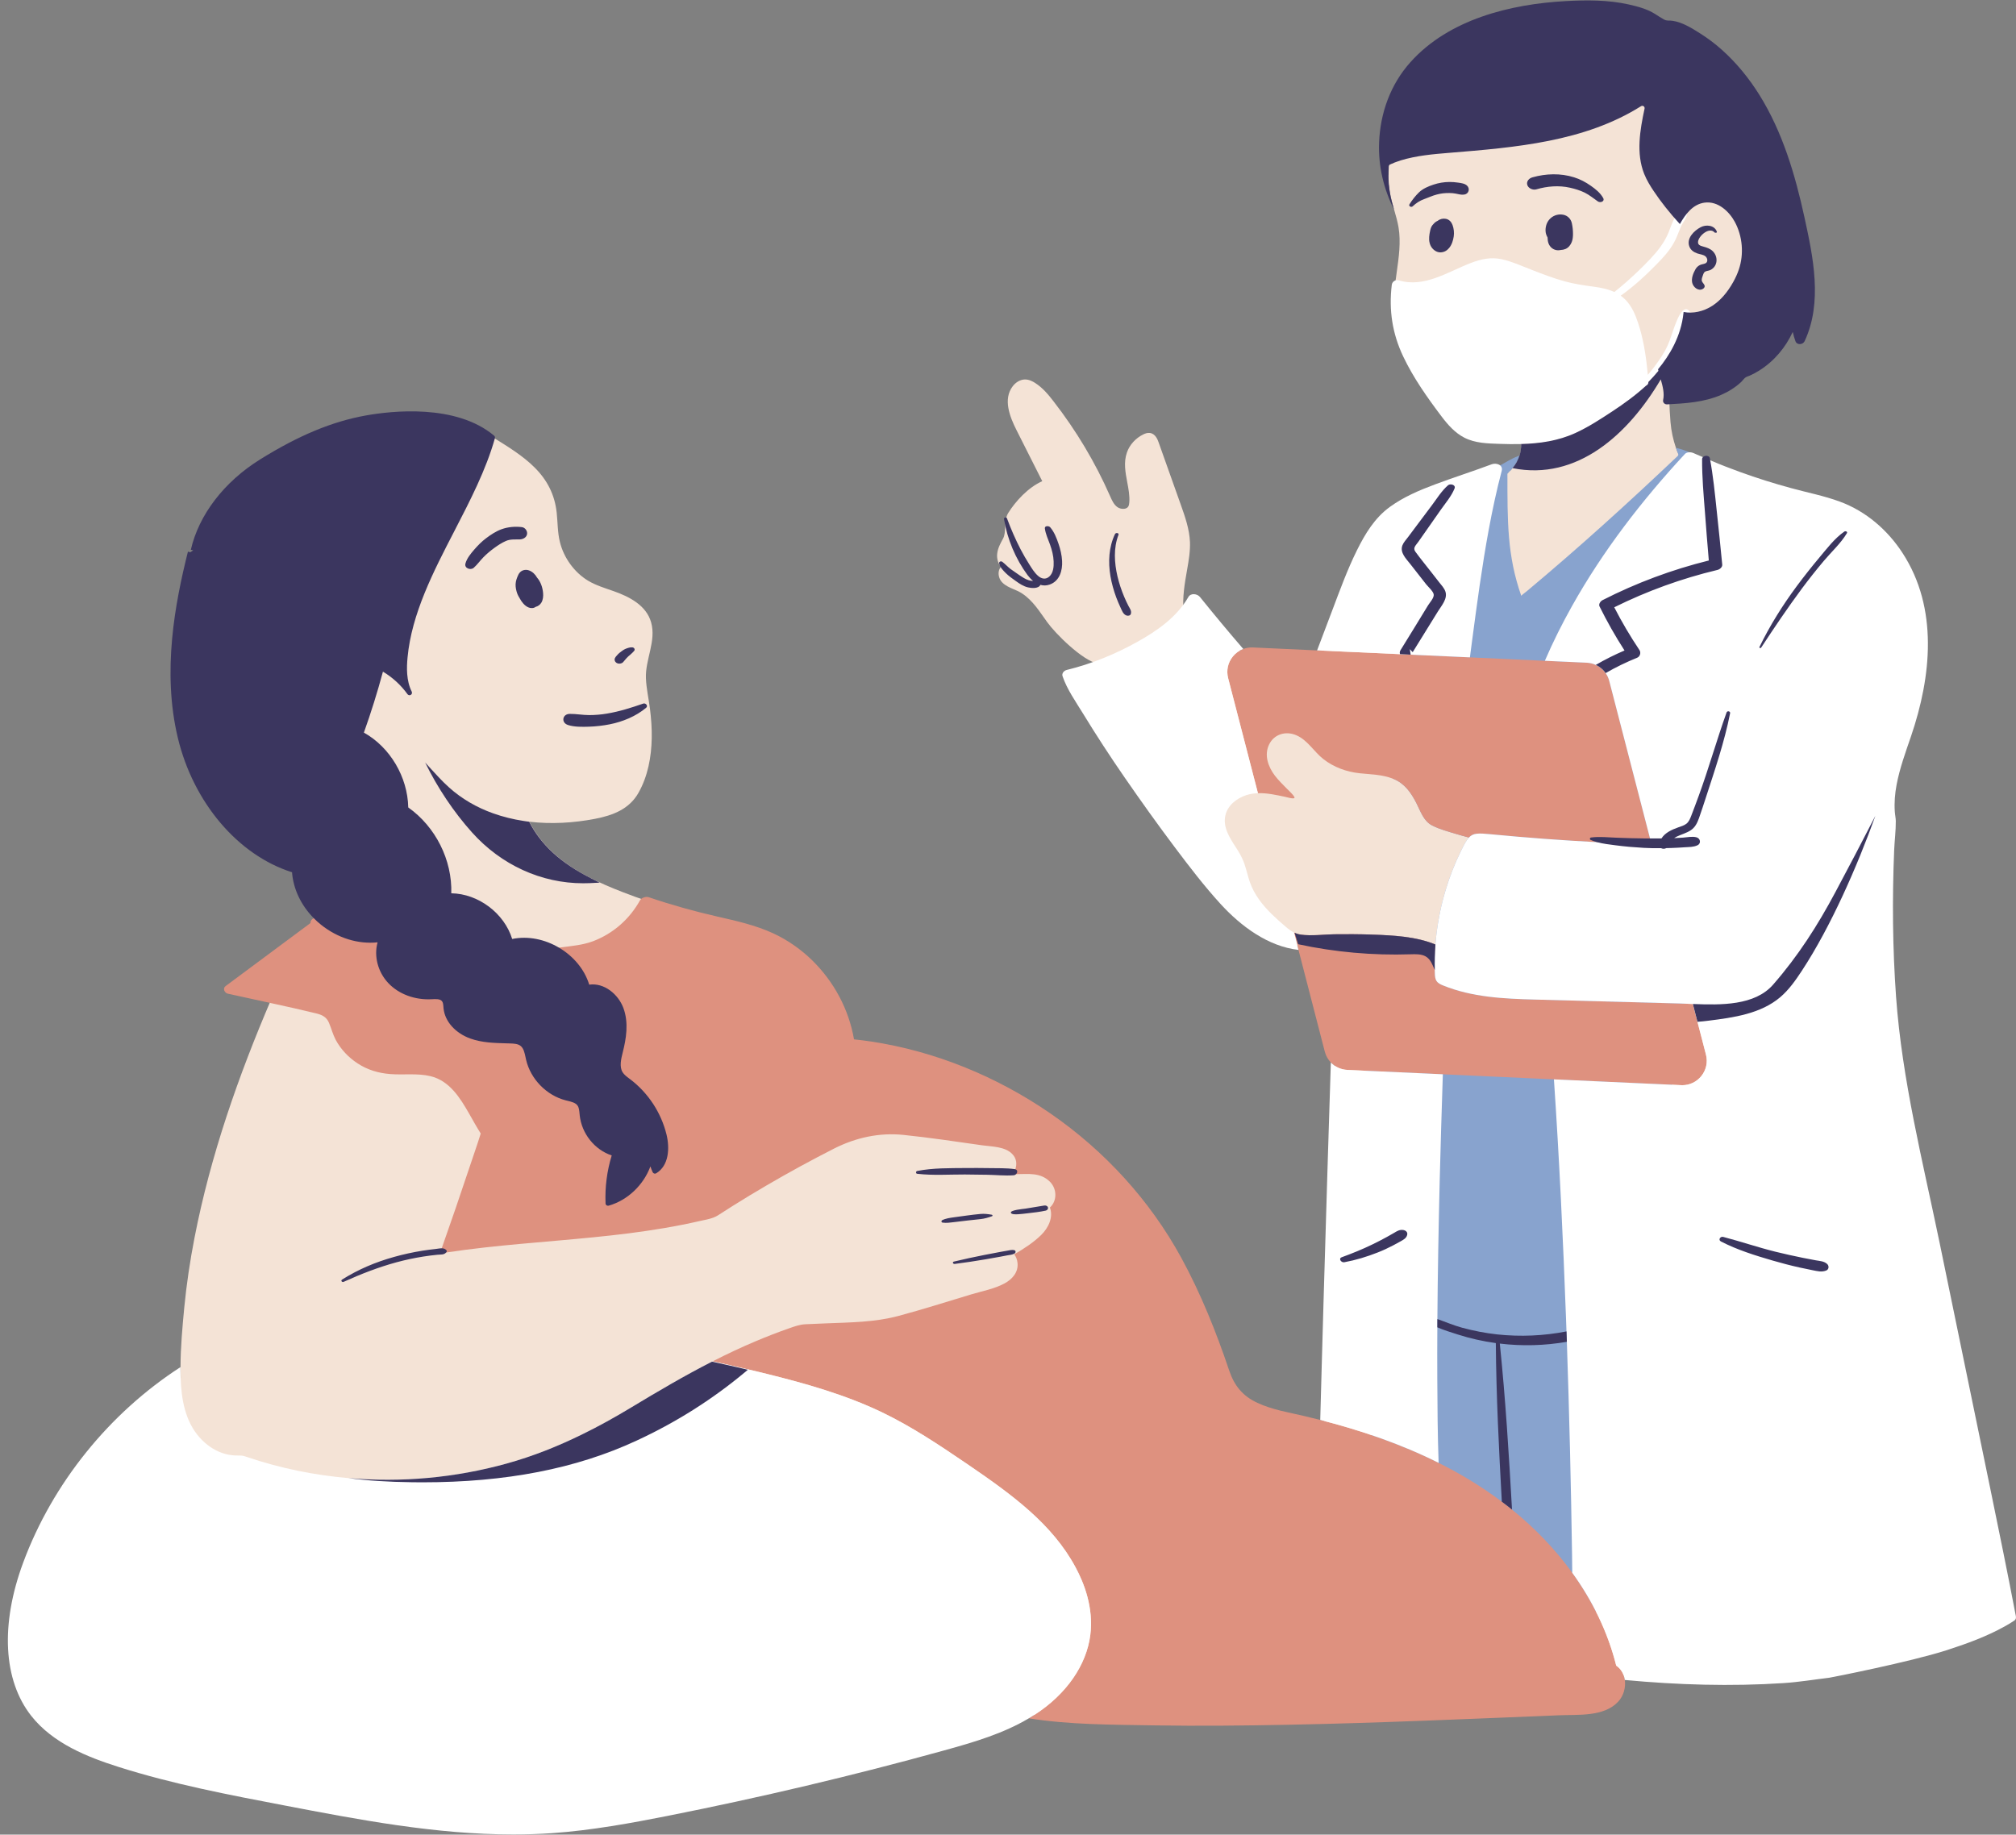
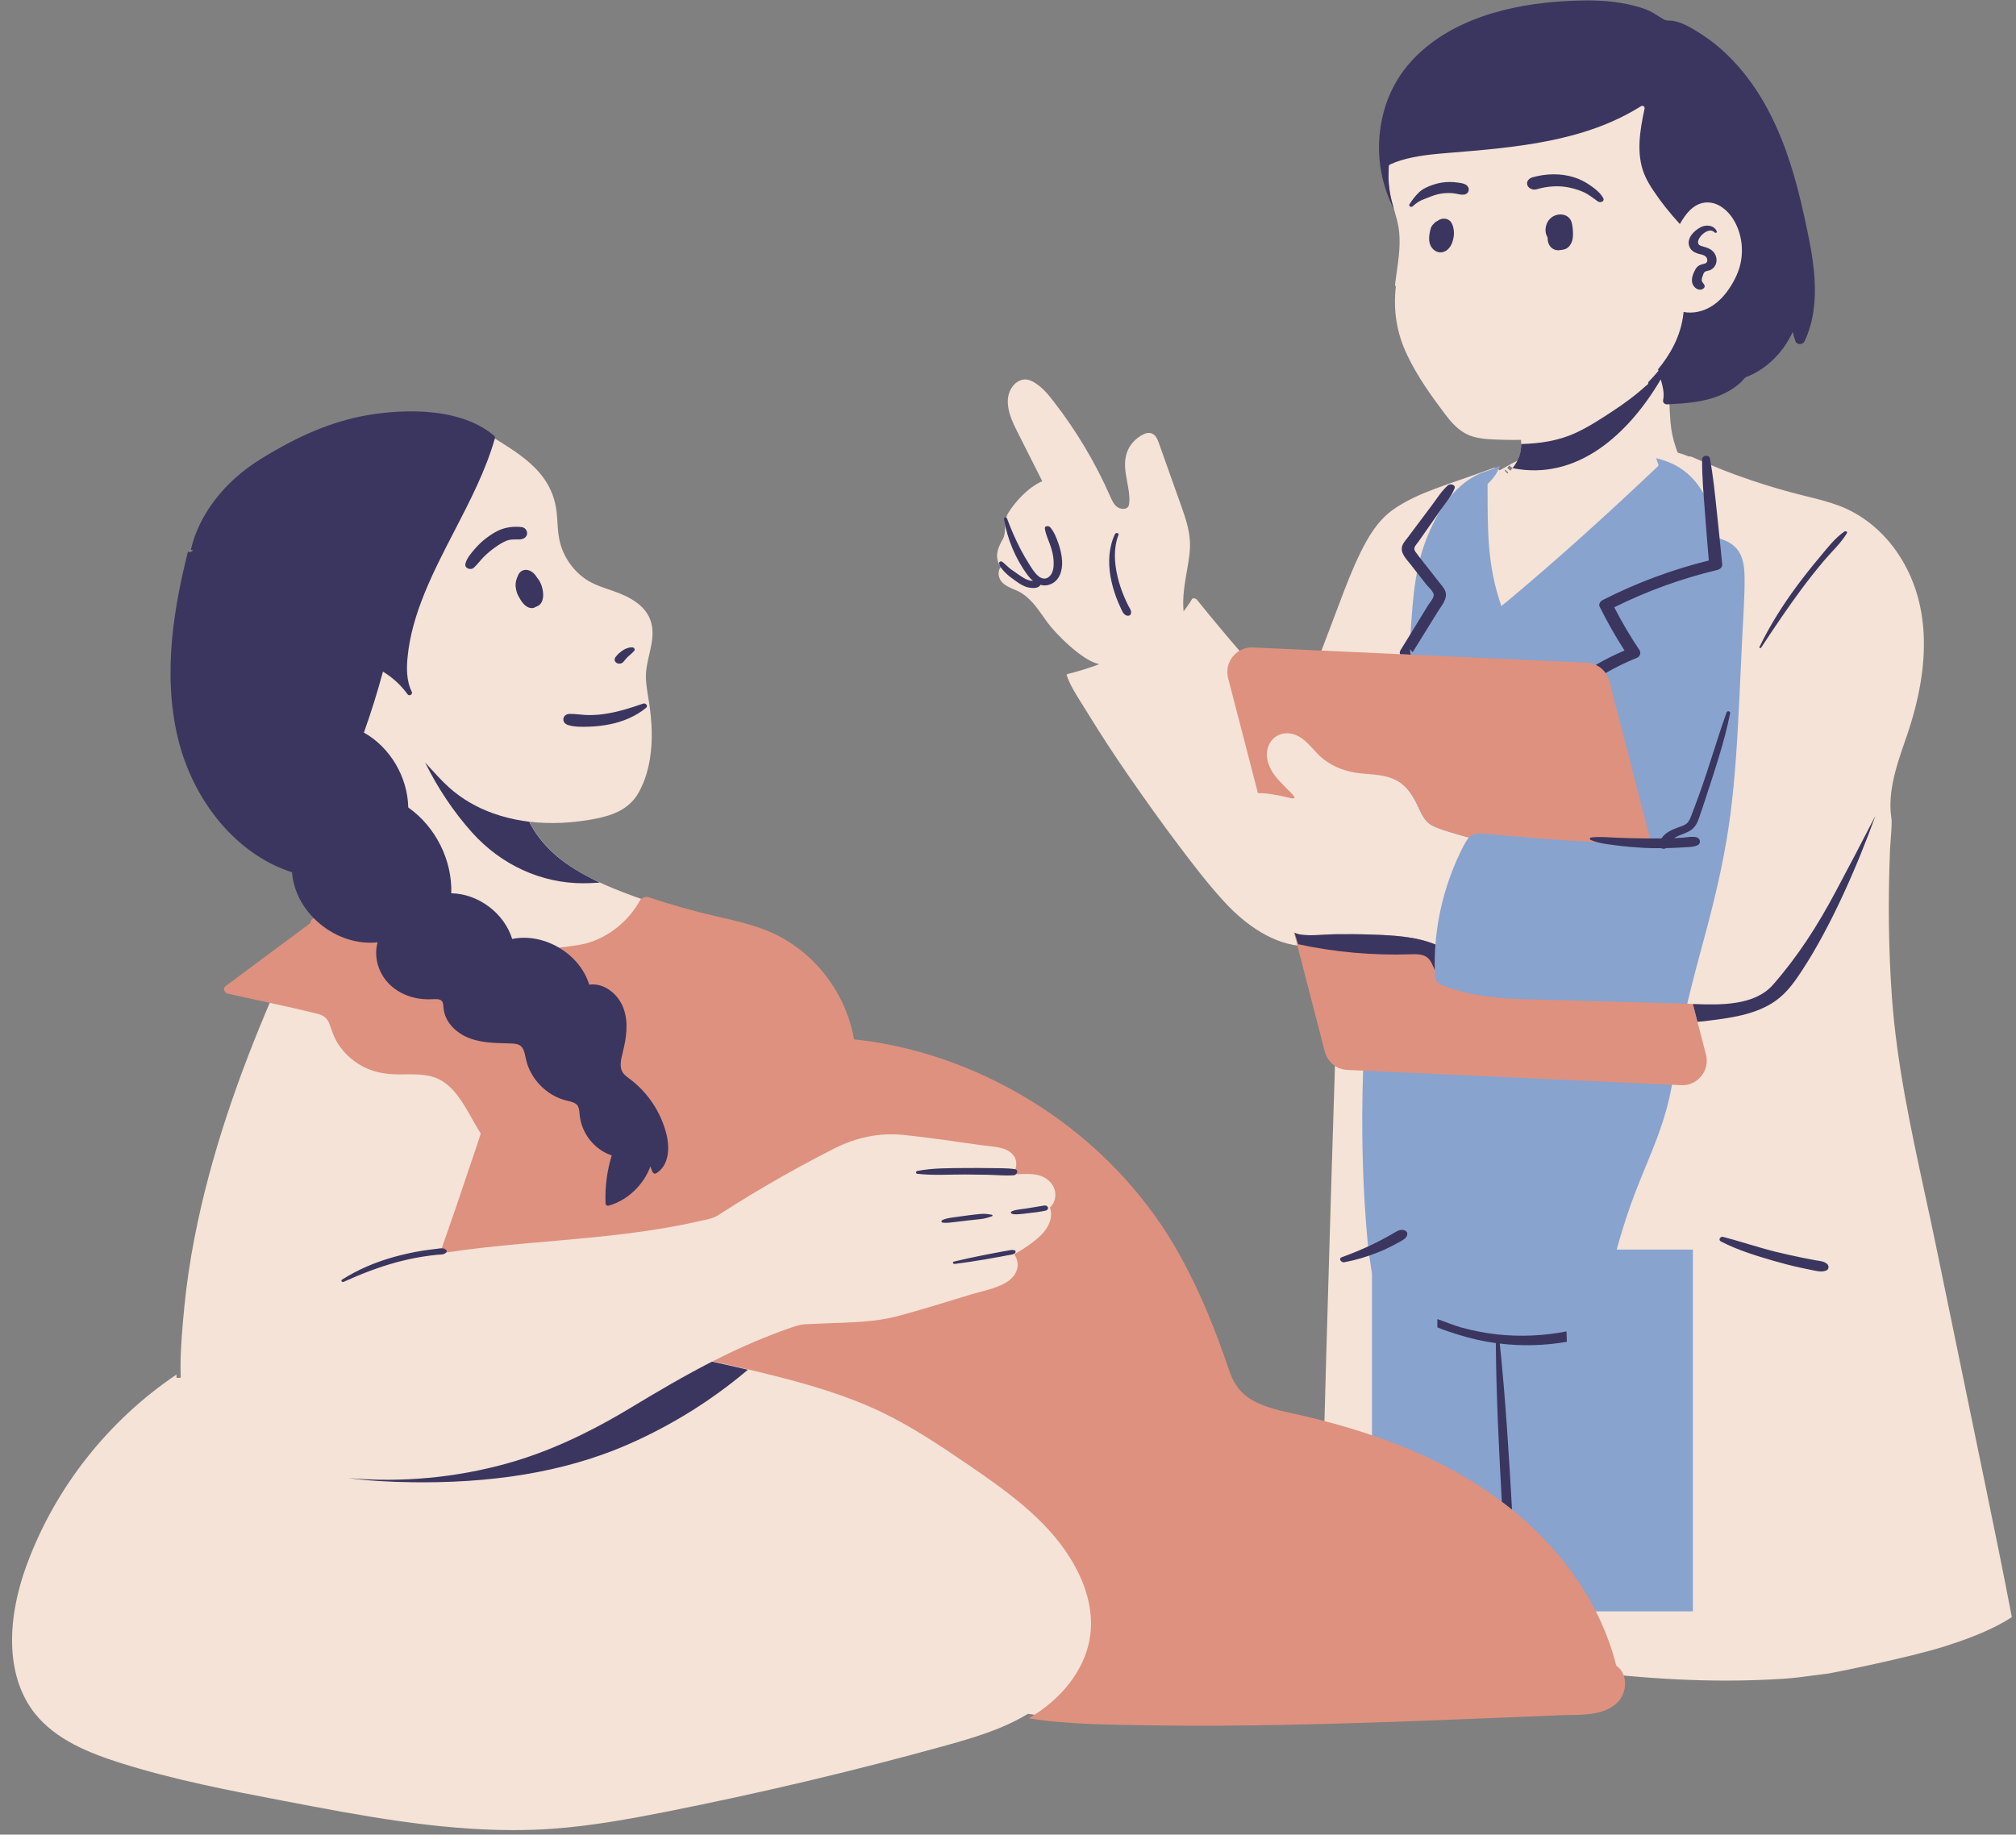
<svg xmlns="http://www.w3.org/2000/svg" height="443.0" preserveAspectRatio="xMidYMid meet" version="1.0" viewBox="-1.9 -0.1 486.7 443.0" width="486.7" zoomAndPan="magnify">
  <rect x="-1.9" y="-0.1" width="486.7" height="443.0" fill="#808080" stroke="none" />
  <g id="change1_1">
    <path d="M483.78,390.3c-1.97-10.35-4.19-21.14-6.15-30.66c-4.08-19.88-8.18-39.76-12.29-59.63 c-0.81-3.91-1.66-7.82-2.51-11.74c-3.35-15.48-6.82-31.48-7.98-47.54c-0.82-11.34-0.97-23.34-0.46-35.65 c0.04-0.9,0.11-1.81,0.18-2.72c0.11-1.39,0.22-2.82,0.21-4.18c0-0.37-0.06-0.75-0.12-1.16c-0.05-0.35-0.1-0.71-0.12-1.06 c-0.15-2.11,0-4.38,0.45-6.74c0.69-3.66,1.91-7.2,3.1-10.62l0.43-1.25c5.99-17.61,5.33-32.21-1.96-43.41 c-3.64-5.59-8.83-9.85-14.61-11.98c-2.54-0.94-5.23-1.61-7.84-2.25c-1.29-0.32-2.58-0.64-3.86-0.99c-4.16-1.13-8.31-2.44-12.34-3.89 c-2.46-0.88-4.92-1.85-7.24-2.84l-0.08-0.03l-0.5-0.26l-0.13-0.72l-0.42,0.45l-0.66-0.2l-0.05-0.02c-0.63-0.27-1.25-0.54-1.87-0.81 l-0.41-0.18c-0.1-0.05-0.3-0.1-0.54-0.1l-0.21,0l-0.19-0.08c-0.8-0.34-1.64-0.62-2.49-0.85c-0.15-0.39-0.29-0.78-0.42-1.16 c-0.69-2.05-1.12-3.97-1.31-6.22c-0.15-1.76-0.24-3.53-0.29-5.3c4.42-0.24,8.39-0.56,12.1-2.17c1.77-0.76,3.37-1.79,4.61-2.97 c0.1-0.1,0.2-0.22,0.3-0.34c0.23-0.27,0.49-0.58,0.82-0.81c0.29-0.2,0.59-0.31,0.85-0.41c0.1-0.04,0.21-0.07,0.33-0.13 c0.72-0.31,1.44-0.69,2.19-1.17c3.31-2.08,5.97-5.15,7.69-8.88l1.23-2.67l0.65,2.87c0.17,0.75,0.37,1.44,0.61,2.11 c0.01,0.03,0.02,0.05,0.11,0.05c0.11,0,0.23-0.06,0.27-0.13c4.28-9.18,1.95-19.85-0.11-29.26c-1.88-8.61-4.79-19.71-10.77-29.28 c-2.56-4.09-5.53-7.67-8.83-10.62c-1.59-1.43-3.35-2.75-5.22-3.93c-1.79-1.14-4.03-2.55-6.22-2.86c-0.25-0.04-0.45-0.04-0.65-0.04 c-0.46,0-1.03-0.01-1.72-0.38c-0.58-0.31-1.13-0.67-1.66-1.01l-0.6-0.38c-1.8-1.13-4.06-1.7-6.04-2.15C388.21,1.31,385.01,1,381.3,1 c-1.53,0-3.19,0.05-5.1,0.16c-11.48,0.62-27.2,3.62-36.86,14.43c-4.5,5.02-7.03,11.52-7.3,18.79c-0.07,1.94,0.03,3.86,0.32,5.77 c0-0.02,0-0.05,0-0.07c0-0.6,0.36-1.15,0.93-1.41c0.27-0.12,0.55-0.24,0.85-0.35l0.37,0.93c-0.28,0.11-0.55,0.22-0.81,0.33 c-0.2,0.09-0.33,0.28-0.33,0.49c-0.03,0.61-0.04,1.31-0.04,2.04l-0.6,0c0.19,0.89,0.44,1.78,0.71,2.67 c0.06,0.62,0.14,1.25,0.26,1.88c0.23,1.3,0.59,2.58,0.95,3.82c0.02,0.08,0.05,0.15,0.07,0.23c0.38,1.33,0.78,2.71,1.01,4.08 c0.59,3.57,0.07,7.27-0.44,10.86c-0.14,0.98-0.28,1.97-0.4,2.96c-0.02,0.18,0.06,0.36,0.19,0.48c-0.66,5.87,0.23,11.26,2.7,16.47 c2.47,5.2,5.86,9.94,9.14,14.29c1.34,1.78,3.01,3.74,5.18,4.84c2.31,1.18,5.07,1.28,7.73,1.37l0.35,0.01 c1.11,0.04,2.23,0.06,3.34,0.06c0.59,0,1.19-0.01,1.78-0.02c0.13,1.27,0.06,2.54-0.34,3.8c-0.14,0.42-0.32,0.85-0.53,1.27 c-0.93,0.39-1.81,0.9-2.74,1.43c-0.31,0.18-0.63,0.36-0.94,0.53l-0.59,0.33l-0.53-0.43c-0.14-0.11-0.39-0.18-0.64-0.18 c-0.15,0-0.29,0.02-0.41,0.07c-2.28,0.85-4.61,1.66-6.87,2.44c-2.24,0.77-4.56,1.58-6.82,2.42c-3.58,1.34-7.35,2.91-10.65,5.3 c-3.63,2.64-5.9,6.59-7.64,10.12c-2.03,4.09-3.68,8.46-5.27,12.69l-4.57,12.07l-16.21-0.74c-0.08,0-0.16-0.01-0.24-0.01 c-0.58,0-1.15,0.1-1.7,0.31l-0.65,0.24l-0.45-0.52c-3.41-3.95-6.84-8.06-10.48-12.57c-0.14-0.17-0.46-0.31-0.74-0.31 c-0.2,0-0.34,0.06-0.41,0.18c-0.37,0.65-0.81,1.3-1.32,2l-0.72,0.97c-0.32-3.38,0.27-6.78,0.86-10.12c0.19-1.1,0.39-2.22,0.52-3.35 c0.14-1.2,0.19-2.26,0.16-3.24c-0.13-3.17-1.2-6.17-2.23-9.08l-5.35-15.04c-0.2-0.56-0.73-2.06-2.08-2.24 c-0.62-0.09-1.18,0.14-1.6,0.34c-1.86,0.91-3.31,2.5-3.96,4.37c-0.83,2.36-0.37,4.8,0.07,7.16c0.31,1.62,0.63,3.31,0.5,4.91 c-0.02,0.36-0.08,0.72-0.26,1c-0.21,0.33-0.58,0.46-0.84,0.51c-0.59,0.11-1.27-0.04-1.76-0.38c-0.88-0.62-1.35-1.69-1.81-2.74 c-3.55-8.07-8.13-15.74-13.61-22.8c-1.25-1.62-2.62-3.29-4.47-4.46c-0.57-0.37-1.46-0.84-2.44-0.83c-1.08,0.01-2.19,0.63-2.97,1.66 c-2.34,3.1-0.73,7.29,0.95,10.6l6.2,12.3c-3.45,1.53-6.48,4.9-8.2,7.65c-0.64,1.03-0.7,2.26-0.76,3.44 c-0.05,1.05-0.09,2.03-0.52,2.8c-0.57,1.05-1.23,2.23-1.39,3.54c-0.16,1.25,0.19,2.43,0.93,3.23c-0.28,0.3-0.48,0.68-0.56,1.13 c-0.17,0.94,0.17,2,0.88,2.7c0.76,0.76,1.75,1.19,2.71,1.6c0.37,0.15,0.74,0.31,1.09,0.48c2.74,1.37,4.55,3.96,6.3,6.46 c0.24,0.34,0.48,0.68,0.72,1.02c1.87,2.62,8.41,9.26,12.36,10.07l0.08,0.12l-1.06,0.38c-2.14,0.76-4.3,1.41-6.42,1.93 c-0.16,0.04-0.29,0.17-0.3,0.22c0.82,2.42,2.31,4.78,3.75,7.06c0.37,0.59,0.74,1.17,1.09,1.74c3.13,5.12,6.49,10.28,9.99,15.35 c4.35,6.29,8.33,11.84,12.18,16.95c3.55,4.71,7.06,9.3,10.93,13.54c4.05,4.43,10.49,9.9,18.2,10.78l0.68,0.08l6.52,25.23 c0.21,0.81,0.63,1.56,1.21,2.18l0.29,0.3l-0.31,9.96c-0.35,10.8-0.67,21.59-0.99,32.39l-0.01,0.29c-0.3,9.86-0.59,19.72-0.86,29.58 l-0.43,15.77l-1.21-0.31c-1.29-0.33-2.6-0.65-3.9-0.96c-0.75-0.17-1.5-0.34-2.26-0.5c-3.07-0.67-6.25-1.37-9.18-2.73 c-3.68-1.71-5.94-4.29-7.33-8.37c-3.55-10.55-7.32-19.42-11.52-27.12c-7.41-13.56-18.22-25.48-31.27-34.48 c-13.03-8.98-27.84-14.92-42.83-17.19c-1.24-0.19-2.58-0.36-4.12-0.52l-0.75-0.08l-0.13-0.74c-1.23-7.04-4.62-13.45-9.81-18.53 c-2.65-2.6-5.8-4.79-9.11-6.33c-4.08-1.88-8.59-2.91-12.94-3.91l-0.43-0.1c-5.76-1.32-11.31-2.89-16.5-4.66 c-2.01-0.69-4.02-1.4-5.99-2.17c-5.56-2.15-11.91-4.97-16.9-9.55c-2.46-2.26-4.39-4.81-5.73-7.49c5.26,0.62,10.66,0.3,15.84-0.7 c4.26-0.82,8.25-2.31,10.49-6.28c2.26-3.98,3.12-8.67,3.2-13.2c0.05-2.36-0.13-4.71-0.42-7.05c-0.31-2.46-0.88-4.91-0.98-7.4 c-0.19-4.54,2.54-8.99,1.25-13.52c-1.17-4.12-5.27-6.19-9-7.51c-2.11-0.75-4.28-1.38-6.22-2.54c-1.68-1.02-3.15-2.41-4.3-4 c-1.17-1.61-2.02-3.41-2.5-5.34c-0.58-2.33-0.52-4.76-0.78-7.13c-0.47-4.3-2.27-7.82-5.32-10.86c-2.91-2.91-6.49-5.05-9.95-7.22 c-1-0.64-2-1.27-3.01-1.9c-1.06-0.67-2.22-1.68-3.4-2.09c-0.62-0.22-1.28-0.06-1.9,0.18c-3.32-1.01-7.15-1.54-11.5-1.54 c-4.37,0-8.26,0.53-10.76,0.98c-8,1.43-16.01,4.76-25.2,10.48c-8.13,5.06-13.92,12.38-16.03,20.21l1.85,0.42l-3,2.01l-0.04-0.01 c-3.03,12.28-5.87,28.11-2.21,43.46c3.65,15.3,14.21,27.78,26.91,31.79l0.64,0.2l0.05,0.67c0.29,3.8,2.05,7.51,4.95,10.45l0.87,0.88 l-1.05,0.66c-0.09,0.06-0.17,0.12-0.27,0.18c-0.02,0.01-0.07,0.05-0.07,0.17v0.5l-20.83,15.47c0.03,0.04,0.09,0.09,0.14,0.1 c2.38,0.53,4.77,1.05,7.15,1.56l3.12,0.68c-7.97,18.57-14.72,37.85-18.57,57.68c-1.09,5.59-1.93,11.23-2.48,16.9 c-0.45,4.76-0.89,9.54-0.9,14.31c0,0.87,0.01,1.74,0.04,2.61l-1,0.03c-0.01-0.26-0.02-0.53-0.02-0.8 c-16.44,11.08-29.2,27.24-36.04,45.67c-5.44,14.62-4.77,27.79,1.82,36.12c5.06,6.39,13.2,9.62,20.49,11.93 c12.97,4.13,26.57,6.73,39.71,9.24l0.22,0.04c17.94,3.44,36.5,7,55.09,7c3.13,0,6.25-0.1,9.29-0.31c9.63-0.67,19.34-2.48,27.69-4.13 c22.46-4.45,44.91-9.76,66.73-15.79c7.53-2.08,14.25-4.08,20.27-7.67l0.31-0.18l0.36,0.06c8.72,1.38,17.81,1.51,26.59,1.63 l3.53,0.05c3.56,0.06,7.18,0.09,11.08,0.09c6.24,0,13.04-0.08,21.41-0.24c18.43-0.36,37.17-1.13,55.28-1.88l10.02-0.41 c0.72-0.03,1.49-0.04,2.28-0.05c4.04-0.06,8.62-0.12,11.21-2.91c1.06-1.14,1.58-2.83,1.34-4.41l-0.19-1.26l1.27,0.12 c8.59,0.8,16.56,1.19,24.34,1.19c4.71,0,9.37-0.15,13.85-0.44c2.49-0.16,5-0.5,7.44-0.83c1.17-0.16,2.34-0.32,3.5-0.45 c0.71-0.11,19.4-3.79,28.19-6.61c4.33-1.39,9.36-3.16,13.93-5.73c0.69-0.39,1.41-0.81,2.09-1.27 C483.79,390.39,483.79,390.35,483.78,390.3z M362.49,112.31l0.77,0.63c-0.17,0.21-0.35,0.42-0.55,0.62l-0.73-0.69 C362.16,112.69,362.33,112.5,362.49,112.31z M361.54,113.33l0.69,0.72c-0.07,0.07-0.14,0.13-0.21,0.2c0,0,0,0,0,0l-0.68-0.74 L361.54,113.33z" fill="#F4E3D6" />
  </g>
  <g id="change2_1">
-     <path d="M419.27,139.28c0.05,4.7-0.32,9.41-0.54,14.11c-0.23,4.8-0.45,9.61-0.68,14.42 c-0.46,9.52-0.96,19.05-2.17,28.51c-1.19,9.3-3.24,18.39-5.64,27.44c-1.4,5.26-2.86,10.52-4.16,15.81 c-0.95,3.86-1.82,7.75-2.53,11.67c-0.64,3.53-1.13,7.07-1.79,10.59c-0.19,1-0.39,2-0.61,2.99c-1.01,4.52-2.56,8.86-4.28,13.15 c-1.72,4.27-3.55,8.49-5.09,12.84c-1.26,3.56-2.37,7.18-3.39,10.82h18.4v87.36h-77.47v-81.53c-0.06-0.33-0.1-0.66-0.15-0.98 c-0.34-2.27-0.7-4.55-0.91-6.83c-1.27-13.71-1.54-27.48-1.08-41.23c0.16-5.44,0.45-10.88,0.83-16.31 c0.39-5.52,0.87-11.03,1.44-16.53c5.01,0.18,10.5,0.45,15.19,2.39c0.34-4.41,1.16-8.79,2.43-13.03c0.99-3.33,2.26-6.58,3.8-9.69 c0.74-1.5,1.27-2.49,1.86-3.11c-0.96-0.24-1.92-0.52-2.86-0.8c-2.04-0.62-4.15-1.15-6.05-2.13c-2.05-1.05-2.8-3.47-3.79-5.41 c-1.27-2.49-2.83-4.72-5.5-5.81c-0.07-0.03-0.14-0.06-0.21-0.08c0.14-0.97,0.28-1.94,0.43-2.91c1.35-8.98,2.69-17.99,3.48-27.04 c0.06-0.51,0.1-1.02,0.14-1.53c0.71-8.85,0.77-17.9,4.05-26.29c2.43-6.22,6.41-12.92,12.74-15.79c1.52-0.69,3.13-1.01,4.61-1.8 c1.59-0.85,3.1-1.87,4.79-2.5c0.13-0.05,0.26-0.09,0.39-0.13c-0.47,1.46-1.38,2.91-2.93,4.33c0,11.55-0.08,19.76,3.34,29.52 c0-0.1,1.2-1,1.33-1.11c12.5-10.44,24.55-21.38,36.37-32.59c0.08-0.08,0.17-0.16,0.2-0.27c0.03-0.12-0.01-0.26-0.06-0.38 c-0.18-0.47-0.35-0.94-0.5-1.39c1.98,0.48,3.9,1.21,5.62,2.28c2.83,1.76,4.91,4.32,6.38,7.29c1.52,3.08,2.38,6.43,3.05,9.78 C418.53,131.31,419.22,135.27,419.27,139.28z" fill="#88A3CE" />
+     <path d="M419.27,139.28c0.05,4.7-0.32,9.41-0.54,14.11c-0.23,4.8-0.45,9.61-0.68,14.42 c-0.46,9.52-0.96,19.05-2.17,28.51c-1.19,9.3-3.24,18.39-5.64,27.44c-1.4,5.26-2.86,10.52-4.16,15.81 c-0.95,3.86-1.82,7.75-2.53,11.67c-0.64,3.53-1.13,7.07-1.79,10.59c-0.19,1-0.39,2-0.61,2.99c-1.01,4.52-2.56,8.86-4.28,13.15 c-1.72,4.27-3.55,8.49-5.09,12.84c-1.26,3.56-2.37,7.18-3.39,10.82h18.4v87.36h-77.47v-81.53c-0.06-0.33-0.1-0.66-0.15-0.98 c-0.34-2.27-0.7-4.55-0.91-6.83c-1.27-13.71-1.54-27.48-1.08-41.23c0.16-5.44,0.45-10.88,0.83-16.31 c0.39-5.52,0.87-11.03,1.44-16.53c5.01,0.18,10.5,0.45,15.19,2.39c0.34-4.41,1.16-8.79,2.43-13.03c0.99-3.33,2.26-6.58,3.8-9.69 c0.74-1.5,1.27-2.49,1.86-3.11c-0.96-0.24-1.92-0.52-2.86-0.8c-2.04-0.62-4.15-1.15-6.05-2.13c-2.05-1.05-2.8-3.47-3.79-5.41 c-1.27-2.49-2.83-4.72-5.5-5.81c-0.07-0.03-0.14-0.06-0.21-0.08c0.14-0.97,0.28-1.94,0.43-2.91c1.35-8.98,2.69-17.99,3.48-27.04 c0.06-0.51,0.1-1.02,0.14-1.53c0.71-8.85,0.77-17.9,4.05-26.29c2.43-6.22,6.41-12.92,12.74-15.79c1.52-0.69,3.13-1.01,4.61-1.8 c0.13-0.05,0.26-0.09,0.39-0.13c-0.47,1.46-1.38,2.91-2.93,4.33c0,11.55-0.08,19.76,3.34,29.52 c0-0.1,1.2-1,1.33-1.11c12.5-10.44,24.55-21.38,36.37-32.59c0.08-0.08,0.17-0.16,0.2-0.27c0.03-0.12-0.01-0.26-0.06-0.38 c-0.18-0.47-0.35-0.94-0.5-1.39c1.98,0.48,3.9,1.21,5.62,2.28c2.83,1.76,4.91,4.32,6.38,7.29c1.52,3.08,2.38,6.43,3.05,9.78 C418.53,131.31,419.22,135.27,419.27,139.28z" fill="#88A3CE" />
  </g>
  <g id="change3_1">
    <path d="M409.95,254.54l-2.05-7.91l-1.11-4.3c-1.18-0.05-2.31-0.1-3.38-0.13c-1.12-0.03-2.24-0.06-3.36-0.09 c-10.48-0.28-20.95-0.58-31.43-0.85c-7.46-0.19-15.12-0.56-22.12-3.4c-0.59-0.24-1.2-0.52-1.56-1.04c-0.36-0.52-0.41-1.18-0.43-1.81 c-0.01-0.29-0.02-0.58-0.03-0.88c-0.05-2.05,0-4.11,0.16-6.16c-4.69-1.94-10.18-2.21-15.19-2.39c-0.13-0.01-0.26-0.01-0.39-0.02 c-2.94-0.1-5.88-0.11-8.82-0.07c-2.64,0.04-5.53,0.46-8.14,0.08c-0.17-0.03-0.33-0.06-0.5-0.1c-0.16-0.04-0.31-0.09-0.47-0.14 c-0.09-0.03-0.18-0.06-0.26-0.1c-0.08-0.03-0.15-0.06-0.23-0.1c-0.05-0.02-0.1-0.05-0.15-0.07l1.09,4.21l6.35,24.56 c0.26,1.02,0.78,1.91,1.46,2.62c1.03,1.07,2.44,1.73,4,1.8l23.04,1.05l26.82,1.23l30.71,1.4c0.09,0.01,0.18,0.01,0.28,0.01 c1.79,0,3.44-0.79,4.58-2.19C410.01,258.28,410.43,256.38,409.95,254.54z M396.45,202.36L396.45,202.36l-9.84-38.02 c-0.05-0.21-0.12-0.41-0.2-0.61c-0.04-0.13-0.1-0.27-0.16-0.4c-0.08-0.17-0.17-0.34-0.26-0.5c-0.08-0.14-0.16-0.27-0.25-0.39 c-0.01,0-0.01-0.01-0.01-0.01s0-0.01-0.01-0.01c-0.22-0.32-0.47-0.61-0.75-0.88c-0.09-0.09-0.19-0.18-0.3-0.26 c-0.06-0.06-0.12-0.11-0.19-0.15c-0.27-0.21-0.55-0.39-0.86-0.55c-0.09-0.04-0.18-0.09-0.27-0.13c-0.15-0.07-0.31-0.13-0.47-0.19 c-0.13-0.05-0.27-0.09-0.41-0.13c-0.08-0.03-0.16-0.05-0.25-0.07c-0.16-0.03-0.32-0.06-0.48-0.08c-0.19-0.03-0.39-0.05-0.58-0.06 l-10.1-0.46l-18.1-0.83l-13.19-0.6h-0.01l-0.99-0.05h-0.11l-2.56-0.12l-20.03-0.91l-15.48-0.71c-0.82-0.04-1.61,0.09-2.34,0.36 c-0.97,0.36-1.84,0.98-2.52,1.82c-1.2,1.48-1.61,3.37-1.14,5.21l7.2,27.8c2.22-0.08,4.46,0.44,6.62,0.89c0.2,0.04,2.04,0.6,2.2,0.24 c0.16-0.37-1.57-1.94-1.82-2.2c-1-1.03-2.04-2.03-2.92-3.18c-1.62-2.14-2.63-4.96-1.38-7.52c1.22-2.52,4.06-3.31,6.57-2.22 c2.72,1.17,4.26,3.98,6.53,5.76c2.56,1.99,5.58,3.07,8.78,3.42c2.68,0.28,5.42,0.3,7.95,1.29c0.07,0.02,0.14,0.05,0.21,0.08 c2.67,1.09,4.23,3.32,5.5,5.81c0.99,1.94,1.74,4.36,3.79,5.41c1.9,0.98,4.01,1.51,6.05,2.13c0.94,0.28,1.9,0.56,2.86,0.8 c1.06-1.14,2.3-1.08,5.32-0.79c2.09,0.2,4.18,0.39,6.27,0.57c0.16,0.01,0.32,0.03,0.49,0.04c1.86,0.16,3.72,0.31,5.58,0.44 c0.23,0.03,0.47,0.04,0.7,0.06c1.92,0.14,3.84,0.28,5.76,0.4c0.19,0.01,0.38,0.03,0.57,0.04c2.08,0.13,4.17,0.25,6.25,0.36h0.01 c1.91,0.1,3.83,0.2,5.74,0.28c2.47,0.12,4.94,0.21,7.41,0.29L396.45,202.36z M390.36,405.56c-0.19-1.37-0.86-2.64-2.07-3.46 c-2.03-8.13-5.74-15.68-10.62-22.43c-4.12-5.7-9.08-10.84-14.54-15.25v-0.01c-0.46-0.37-0.94-0.74-1.41-1.11 c-0.35-0.27-0.7-0.53-1.05-0.79c-4.8-3.61-9.92-6.71-15.26-9.38c-9.06-4.54-18.76-7.85-28.58-10.36c-1.3-0.33-2.61-0.65-3.92-0.96 c-3.78-0.88-7.71-1.52-11.25-3.17c-3.56-1.65-5.56-4.13-6.8-7.78c-3.15-9.36-6.86-18.61-11.59-27.28 c-7.59-13.9-18.56-25.85-31.58-34.82c-12.9-8.89-27.74-15.01-43.25-17.36c-1.38-0.21-2.77-0.38-4.16-0.53 c-1.27-7.25-4.81-13.89-10.09-19.07c-2.72-2.67-5.93-4.91-9.39-6.52c-4.31-1.99-8.97-3.02-13.57-4.07 c-5.58-1.28-11.08-2.81-16.5-4.66c-0.65-0.22-1.76,0.09-2.11,0.73c-2.5,4.54-6.5,8.06-11.36,9.9c-2.52,0.94-5.11,1.13-7.74,1.49 c-0.15,0.02-0.3,0.04-0.45,0.07c-2.54,0.36-5.05,0.91-7.51,1.64c-3.93,1.16-7.79,2.76-11.45,4.73c-1.82-1.92-3.76-3.71-5.82-5.27 c-2.52-1.9-5.32-3.45-8.39-4.22c-1.65-0.41-3.36-0.56-5.01-1c-1.62-0.42-3.07-1.25-4.5-2.09c-2.81-1.66-5.35-2.94-8.68-2.94 c-2.7,0.01-5.58,0.51-7.87,2.01c-0.11,0.07-0.21,0.14-0.31,0.21c-0.34,0.24-0.49,0.61-0.49,0.99c-6.83,5.07-13.65,10.14-20.48,15.21 c-0.78,0.59-0.23,1.66,0.57,1.84c7.09,1.58,14.21,3.03,21.26,4.74c1.48,0.36,2.56,0.88,3.16,2.34c0.57,1.37,0.91,2.76,1.61,4.08 c1.24,2.3,3.11,4.26,5.3,5.68c2.38,1.56,5.02,2.34,7.84,2.56c3.23,0.26,6.55-0.25,9.73,0.51c4.59,1.09,7.16,5.25,9.34,9.07 c0.91,1.6,1.81,3.22,2.79,4.78c-0.87,2.8-1.86,5.58-2.78,8.35c-2.15,6.47-4.37,12.93-6.64,19.36c-0.15,0.42-0.29,0.83-0.44,1.25 c0.5-0.08,0.99-0.16,1.49-0.23h0.01c3.11-0.47,6.22-0.87,9.35-1.22c11.58-1.29,23.24-1.95,34.8-3.42 c5.76-0.74,11.49-1.67,17.15-2.98c1.45-0.33,3.02-0.54,4.29-1.33c1.21-0.76,2.41-1.55,3.62-2.31c2.69-1.69,5.41-3.34,8.16-4.94 c5.35-3.13,10.79-6.1,16.32-8.91c5.21-2.63,10.88-3.89,16.72-3.29c6.38,0.66,12.74,1.62,19.08,2.52c2.3,0.32,5.46,0.28,7.19,2.09 c1.08,1.12,1.15,2.43,0.75,3.69c-0.12,0.4-0.3,0.8-0.51,1.18h0.67c2.9-0.02,5.87-0.47,8.17,1.81c1.8,1.78,1.74,4.71,0.01,6.25 c0.87,2.31-0.33,4.88-2.08,6.6c-1.87,1.84-4.2,3.35-6.53,4.7c0.44,0.57,0.72,1.29,0.8,2.13c0.21,2.21-1.3,3.9-3.14,4.89 c-2.41,1.31-5.36,1.85-7.97,2.63c-5.86,1.76-11.71,3.64-17.63,5.22c-5.73,1.54-11.64,1.56-17.54,1.8c-1.63,0.07-3.27,0.14-4.91,0.21 c-1.4,0.06-2.63,0.52-3.95,0.98c-2.71,0.94-5.39,1.99-8.05,3.11c-3.55,1.49-7.01,3.13-10.42,4.87c2.53,0.55,5.04,1.12,7.55,1.71 c1.84,0.42,3.69,0.86,5.53,1.32c9.1,2.26,18.76,4.94,27.77,9.26c7.11,3.42,13.58,7.72,20.7,12.57c10.94,7.46,20.45,14.48,26.02,24.8 c2.11,3.87,4.44,9.87,3.6,16.43c-0.93,7.29-5.79,14.29-13.34,19.18c-0.5,0.32-1,0.63-1.51,0.93c9.95,1.57,20.22,1.53,30.26,1.7 c10.84,0.18,21.68,0.06,32.52-0.15c21.79-0.43,43.56-1.41,65.33-2.29c4.55-0.19,10.76,0.4,14.18-3.28 C390.05,409.41,390.63,407.39,390.36,405.56z" fill="#DE917F" />
  </g>
  <g id="change4_1">
-     <path d="M406.16,75.38c-0.02-0.11-0.07-0.21-0.12-0.28c-1.47-1.81-2.81,1.46-3.24,2.51c-0.63,1.5-1.07,3.08-1.65,4.6 c-0.14,0.36-0.28,0.71-0.43,1.05c-0.84,1.89-2.01,3.58-3.25,5.22c-0.5,0.66-1.02,1.31-1.55,1.94c-0.34-3.68-0.87-7.5-1.9-11.08 c-0.29-1.01-0.62-2.01-1-2.97c-0.77-1.98-1.9-3.83-3.65-5.07c3.14-2.22,6.03-4.89,8.65-7.57c1.74-1.77,3.44-3.63,4.53-5.87 c0.52-1.08,0.91-2.22,1.39-3.31c0.42-0.95,1.44-2.02,1.42-3.08c0-0.01,0-0.01,0-0.02c-0.02-0.47-0.53-0.66-0.92-0.58 c-0.89,0.16-1.54,0.85-2.05,1.71c-0.67,1.13-1.09,2.57-1.49,3.51c-1.02,2.44-2.61,4.43-4.4,6.34c-1.79,1.89-3.67,3.7-5.61,5.42 c-0.99,0.88-2.02,1.72-3.05,2.56c-1.55-0.72-3.25-1.05-4.95-1.28c-2.44-0.33-4.83-0.67-7.21-1.34c-2.68-0.75-5.27-1.75-7.86-2.76 c-2.33-0.9-4.7-1.99-7.15-2.53c-2.61-0.58-5.04-0.04-7.49,0.9c-5.52,2.12-11.23,6.06-17.39,4.19c-0.79-0.24-1.6,0.31-1.69,1.1 c-0.73,6.09,0.13,11.76,2.77,17.31c2.46,5.17,5.81,9.91,9.25,14.46c1.52,2.01,3.24,3.97,5.52,5.13c2.62,1.34,5.63,1.39,8.5,1.49 c1.73,0.06,3.47,0.09,5.2,0.04c4.48-0.12,8.91-0.75,13.07-2.65c3.13-1.43,6.06-3.34,8.93-5.23c2.86-1.88,5.62-3.89,8.14-6.2 c0.35-0.16,0.59-0.47,0.58-0.9c0.84-0.86,1.64-1.76,2.41-2.68c0.91-1.08,1.78-2.19,2.62-3.31c0.16-0.22,0.33-0.44,0.49-0.66 c1.02-1.39,1.67-3.03,2.31-4.62c0.7-1.71,1.45-3.37,2.26-5.03C406.21,75.72,406.21,75.54,406.16,75.38z M345.11,318.41 c0.08-11.1,0.29-22.21,0.56-33.31c0.22-8.6,0.47-17.2,0.76-25.8l-23.04-1.05c-1.56-0.07-2.97-0.73-4-1.8 c-0.1,3.18-0.2,6.36-0.3,9.54c-0.35,10.8-0.67,21.59-0.99,32.39c-0.3,9.96-0.6,19.91-0.87,29.87c-0.13,4.84-0.27,9.68-0.4,14.52 c9.82,2.51,19.52,5.82,28.58,10.36c-0.24-6.69-0.29-13.4-0.32-20.08c-0.02-4.22-0.02-8.43,0.01-12.65 C345.1,319.74,345.11,319.07,345.11,318.41z M484.76,390.11c-1.91-10.03-4.05-20.46-6.15-30.67c-4.08-19.88-8.18-39.76-12.29-59.63 c-4.06-19.58-9.02-39.16-10.47-59.15c-0.85-11.82-0.95-23.7-0.46-35.54c0.1-2.3,0.41-4.66,0.39-6.96c-0.01-0.76-0.19-1.51-0.24-2.27 c-0.15-2.17,0.03-4.35,0.43-6.48c0.76-4.02,2.17-7.88,3.49-11.73c4.91-14.42,6.64-30.91-2.07-44.28 c-3.63-5.57-8.84-10.06-15.1-12.37c-3.83-1.42-7.86-2.19-11.79-3.27c-4.14-1.12-8.23-2.41-12.26-3.87 c-2.45-0.88-4.87-1.83-7.26-2.85c-0.59-0.23-1.19-0.49-1.77-0.75c-0.76-0.32-1.5-0.65-2.25-0.98c-0.61-0.28-1.61-0.32-2.11,0.23 c-10.36,11.19-19.75,23.35-27.22,36.68c-2.41,4.3-4.62,8.71-6.57,13.24l10.1,0.46c0.78,0.04,1.52,0.22,2.19,0.53 c0.96,0.43,1.78,1.12,2.38,1.98c0.4,0.56,0.7,1.21,0.88,1.91l9.84,38.01l0.38,1.48c-4.39-0.14-8.77-0.33-13.15-0.57 c-8.56-0.45-17.11-1.09-25.63-1.91c-3.02-0.29-4.26-0.35-5.32,0.79c-0.59,0.62-1.12,1.61-1.86,3.11c-1.54,3.11-2.81,6.36-3.8,9.69 c-0.03,0.09-0.05,0.18-0.08,0.27c-0.34,1.14-0.64,2.29-0.91,3.44c-0.1,0.42-0.19,0.85-0.28,1.28c-0.09,0.44-0.18,0.88-0.26,1.32 c-0.06,0.3-0.12,0.6-0.16,0.9c-0.01,0.01-0.01,0.02-0.01,0.03c-0.06,0.31-0.11,0.63-0.16,0.95c-0.1,0.58-0.18,1.17-0.26,1.75 c-0.13,1.03-0.23,2.06-0.31,3.09c-0.16,2.05-0.21,4.11-0.16,6.16c0.01,0.3,0.02,0.59,0.03,0.88c0.02,0.63,0.07,1.29,0.43,1.81 s0.97,0.8,1.56,1.04c7,2.84,14.66,3.21,22.12,3.4c10.48,0.27,20.95,0.57,31.43,0.85c1.12,0.03,2.24,0.06,3.36,0.09 c1.07,0.03,2.2,0.08,3.38,0.13l1.11,4.3l2.05,7.91c0.48,1.84,0.06,3.74-1.13,5.21c-1.14,1.4-2.79,2.19-4.58,2.19 c-0.1,0-0.19,0-0.28-0.01l-30.71-1.4c1.3,19.23,2.21,38.48,2.92,57.73c0.04,1.04,0.08,2.09,0.11,3.13c0.03,0.84,0.06,1.67,0.09,2.51 c0.59,17.18,1,34.38,1.26,51.57c0.02,1.4,0.03,2.8,0.04,4.2c4.88,6.75,8.59,14.3,10.62,22.43c1.21,0.82,1.88,2.09,2.07,3.46 c12.75,1.19,25.57,1.59,38.35,0.75c3.7-0.24,7.32-0.85,11-1.29c0.43-0.05,19.46-3.79,28.36-6.65c4.81-1.55,9.7-3.33,14.12-5.81 c0.76-0.43,1.52-0.87,2.24-1.37C484.79,390.94,484.84,390.5,484.76,390.11z M310.49,225.06c-0.73-0.36-1.39-0.86-2.03-1.41 c-1.16-0.99-2.3-2-3.39-3.07c-2.21-2.18-4.15-4.64-5.2-7.6c-0.53-1.5-0.86-3.08-1.38-4.59c-0.5-1.44-1.27-2.71-2.09-3.98 c-1.47-2.27-3.11-4.79-2.47-7.62c0.56-2.45,2.73-4.12,5.02-4.88c0.94-0.31,1.89-0.45,2.84-0.48l-7.2-27.8 c-0.47-1.84-0.06-3.73,1.14-5.21c0.68-0.84,1.55-1.46,2.52-1.82c-3.56-4.12-7.04-8.31-10.46-12.55c-0.64-0.79-2.21-1.01-2.79,0 c-2.81,4.87-7.48,8.13-12.3,10.82c-5.39,3.01-11.07,5.33-17.07,6.8c-0.65,0.16-1.25,0.8-1.01,1.51c1.07,3.17,3.2,6.17,4.93,9 c3.19,5.22,6.54,10.36,10.02,15.4c3.96,5.73,8.01,11.41,12.2,16.98c3.5,4.65,7.05,9.3,10.99,13.61c4.95,5.42,11.48,10.26,18.82,11.1 L310.49,225.06z M358.22,112.01c-4.54,1.7-9.15,3.16-13.69,4.86c-3.8,1.42-7.58,3.03-10.89,5.43c-3.66,2.66-5.97,6.48-7.95,10.48 c-2.3,4.63-4.07,9.51-5.9,14.35c-1.24,3.27-2.48,6.55-3.72,9.82l20.03,0.91l2.56,0.12h0.11l0.99,0.05l13.2,0.6 c0.17-1.31,0.35-2.63,0.52-3.94c1.19-9,2.39-18.02,4.04-26.96c0.88-4.74,1.89-9.47,3.12-14.14 C361.03,112.13,359.31,111.6,358.22,112.01z M257.72,378.28c-5.57-10.32-15.08-17.34-26.02-24.8c-7.12-4.85-13.59-9.15-20.7-12.57 c-9.01-4.32-18.67-7-27.77-9.26c-1.84-0.46-3.69-0.9-5.53-1.32c-2.51-0.59-5.02-1.16-7.55-1.71c-0.05,0.02-0.09,0.04-0.14,0.07H170 l-0.75,0.39c-0.33,0.17-0.66,0.34-0.98,0.5c-0.25,0.13-0.5,0.26-0.75,0.4c-0.82,0.43-1.64,0.87-2.46,1.32 c-1.24,0.67-2.47,1.36-3.7,2.06c-0.37,0.2-0.74,0.42-1.11,0.63c-0.83,0.47-1.66,0.95-2.49,1.43c-0.01,0.01-0.02,0.02-0.03,0.02 c-1.18,0.69-2.36,1.39-3.53,2.09c-1.22,0.72-2.44,1.46-3.66,2.19c-3.94,2.38-7.92,4.6-12.01,6.59c-5.79,2.84-11.78,5.23-18.08,6.98 c-9.39,2.61-19.16,3.93-28.93,3.93c-1.55,0-3.1-0.03-4.65-0.1c-0.78-0.03-1.55-0.07-2.33-0.13h-0.03c-0.76-0.05-1.52-0.1-2.27-0.17 c-0.01-0.01-0.03-0.01-0.04-0.01c-8.27-0.71-16.45-2.38-24.31-5.04c-0.71-0.24-1.19-0.42-1.93-0.41c-0.35,0-0.71,0.01-1.06-0.01 c-1.09-0.05-2.15-0.25-3.18-0.61c-2.12-0.74-3.95-2.08-5.44-3.75c-3.49-3.91-4.4-9.25-4.57-14.33c-0.03-0.88-0.04-1.77-0.04-2.65 c-17.19,11.11-30.86,28.04-37.96,47.17c-5.56,14.96-4.84,28.48,1.97,37.09c5.23,6.6,13.53,9.9,20.97,12.26 c13.1,4.17,26.8,6.78,40.04,9.31c18.04,3.46,36.6,7.02,55.29,7.02c3.11,0,6.24-0.1,9.36-0.31c9.64-0.67,19.41-2.49,27.81-4.15 c22.38-4.43,44.85-9.74,66.8-15.81c7.58-2.09,14.41-4.14,20.52-7.77c0.51-0.3,1.01-0.61,1.51-0.93 c7.55-4.89,12.41-11.89,13.34-19.18C262.16,388.15,259.83,382.15,257.72,378.28z" fill="#FFF" />
-   </g>
+     </g>
  <g id="change5_1">
    <path d="M336.74,296.89c-0.8-0.08-1.4,0.3-2.05,0.69c-0.59,0.35-1.18,0.69-1.78,1.01c-1.16,0.64-2.34,1.24-3.53,1.82 c-2.38,1.16-4.86,2.16-7.35,3.07c-0.89,0.32-0.13,1.35,0.61,1.21c2.77-0.51,5.44-1.32,8.07-2.36c1.28-0.5,2.52-1.08,3.74-1.72 c0.61-0.31,1.21-0.64,1.8-0.98c0.66-0.37,1.38-0.75,1.57-1.54C338,297.36,337.39,296.94,336.74,296.89z M439.22,305.12 c-0.76-0.7-1.75-0.72-2.72-0.89c-1.06-0.19-2.12-0.39-3.18-0.61c-2.19-0.44-4.38-0.93-6.54-1.46c-4.27-1.06-8.43-2.48-12.67-3.59 c-0.69-0.18-1.28,0.72-0.55,1.1c3.92,2.03,8.29,3.39,12.52,4.62c2.15,0.62,4.3,1.19,6.48,1.67c1.05,0.23,2.11,0.45,3.16,0.66 c1.15,0.22,2.14,0.51,3.26,0.07C439.66,306.42,439.7,305.57,439.22,305.12z M105.82,301.73c-0.3-0.31-0.68-0.4-1.08-0.41 c-0.47,0-0.98,0.11-1.43,0.16c-1.09,0.12-2.18,0.26-3.26,0.43c-2.3,0.37-4.59,0.87-6.83,1.5c-4.47,1.25-8.6,2.99-12.53,5.46 c-0.41,0.26-0.01,0.73,0.38,0.55c4.11-1.87,8.44-3.55,12.79-4.73c2.12-0.57,4.26-1.03,6.42-1.37c1.15-0.18,2.31-0.33,3.46-0.44 c0.75-0.07,1.57,0.05,2.05-0.54h0.01c0.04-0.04,0.07-0.08,0.1-0.12C106.01,302.05,105.96,301.87,105.82,301.73z M242.92,301.76 c-0.58-0.11-1.13,0.05-1.71,0.15c-0.56,0.1-1.12,0.2-1.69,0.3c-1.26,0.23-2.52,0.47-3.77,0.72c-2.47,0.49-4.92,1.01-7.36,1.6 c-0.45,0.11-0.21,0.62,0.19,0.57c2.47-0.31,4.91-0.69,7.36-1.1c1.22-0.21,2.44-0.42,3.66-0.65c0.56-0.11,1.11-0.21,1.67-0.32 c0.59-0.11,1.27-0.14,1.77-0.46C243.38,302.35,243.37,301.85,242.92,301.76z M251.09,291.44c-0.12-0.39-0.56-0.5-0.91-0.44 c-1.52,0.22-3.03,0.53-4.55,0.75c-0.41,0.06-3.82,0.34-3.47,1.03c0.11,0.22,0.42,0.28,0.64,0.31c0.36,0.04,0.75,0.03,1.11,0.01 c0.75-0.04,1.5-0.15,2.24-0.23c1.48-0.17,2.97-0.33,4.42-0.65C250.92,292.14,251.21,291.8,251.09,291.44z M237.55,293.22 c-0.94-0.17-1.83-0.28-2.78-0.19c-1.09,0.11-2.17,0.23-3.25,0.38c-1.05,0.13-2.1,0.28-3.15,0.43c-0.94,0.14-1.96,0.26-2.81,0.7 c-0.27,0.14-0.22,0.54,0.09,0.58c0.92,0.14,1.88-0.01,2.8-0.12c1.08-0.14,2.17-0.27,3.26-0.39c1.05-0.12,2.1-0.23,3.15-0.34 c0.97-0.11,1.83-0.37,2.75-0.7C237.79,293.5,237.72,293.25,237.55,293.22z M243.23,282.24c-0.06-0.02-0.12-0.03-0.19-0.04 c-2.02-0.28-4.12-0.2-6.16-0.24c-1.89-0.03-3.77-0.04-5.65-0.02c-3.88,0.04-7.88-0.04-11.69,0.71c-0.37,0.07-0.41,0.64,0,0.68 c3.8,0.44,7.68,0.16,11.5,0.17c1.82,0.01,3.63,0.04,5.45,0.07c2.08,0.04,4.23,0.27,6.31,0.12c0.24-0.01,0.44-0.12,0.59-0.27 C243.77,283.06,243.82,282.43,243.23,282.24z M151.23,156.48c-0.12-0.18-0.34-0.27-0.54-0.27c-0.29,0-0.56,0.02-0.84,0.11 c-0.29,0.09-0.59,0.18-0.86,0.31c-0.28,0.13-0.54,0.32-0.79,0.5c-0.2,0.14-0.39,0.28-0.58,0.44c-0.24,0.2-0.45,0.44-0.66,0.68 c-0.3,0.34-0.6,0.7-0.43,1.2c0.15,0.44,0.62,0.72,1.09,0.7c0.21-0.01,0.43-0.05,0.62-0.14c0.21-0.11,0.35-0.26,0.48-0.44 c0.14-0.18,0.28-0.36,0.44-0.52c0.07-0.09,0.15-0.17,0.23-0.26c0.12-0.13,0.26-0.27,0.39-0.39c0.16-0.15,0.34-0.28,0.5-0.43 c0.15-0.14,0.3-0.29,0.47-0.43c0.18-0.16,0.32-0.34,0.48-0.52C151.36,156.87,151.33,156.63,151.23,156.48z M377.58,53.83 c-0.22-1.06-1.02-1.88-2.09-2.08c-1.07-0.21-2.19,0.09-3.01,0.81c-0.74,0.65-1.14,1.53-1.24,2.5c-0.04,0.44-0.02,0.97,0.12,1.39 c0.08,0.25,0.21,0.57,0.35,0.78c0.01,0.49,0.06,0.98,0.23,1.43c0.3,0.8,0.93,1.41,1.78,1.61c0.39,0.09,0.79,0.08,1.18-0.01 c0,0,0,0,0.01,0c0.37-0.01,0.74-0.09,1.1-0.23c0.75-0.31,1.25-0.96,1.54-1.69c0.25-0.62,0.3-1.32,0.3-1.97 C377.85,55.52,377.76,54.66,377.58,53.83z M348.77,54.23c-0.27-0.73-0.8-1.33-1.6-1.49c-0.68-0.14-1.43,0.03-1.98,0.48 c-0.01,0-0.01,0-0.02,0.01c-0.06,0.02-0.11,0.04-0.16,0.07c-0.2,0.11-0.4,0.25-0.57,0.4c-0.04,0.04-0.21,0.22-0.25,0.27 c-0.01,0.01-0.01,0.01-0.01,0.01l-0.13,0.14c-0.05,0.06-0.09,0.11-0.14,0.16c-0.32,0.41-0.46,0.9-0.56,1.4 c-0.1,0.46-0.19,0.94-0.22,1.42c-0.08,0.93,0.11,1.97,0.72,2.71c0.51,0.62,1.26,1.07,2.09,1.03c0.83-0.05,1.49-0.43,2.01-1.06 c0.65-0.78,0.96-1.81,1.11-2.79C349.19,56.08,349.09,55.1,348.77,54.23z M352.28,44.73c-0.54-0.52-1.43-0.63-2.14-0.73 c-0.71-0.1-1.42-0.17-2.13-0.16c-1.31,0.01-2.63,0.23-3.87,0.65c-1.21,0.4-2.54,0.96-3.48,1.87c-0.85,0.82-1.66,1.86-2.29,2.87 c-0.28,0.45,0.43,0.81,0.76,0.5c0.85-0.79,1.72-1.37,2.81-1.76c1.03-0.37,2-0.84,3.07-1.11c1.06-0.27,1.89-0.36,3-0.35 c0.59,0.01,0.99,0.04,1.46,0.13c0.74,0.13,1.38,0.36,2.14,0.24C352.7,46.71,353.04,45.45,352.28,44.73z M385.13,47.7 c-0.69-1.23-1.82-2.13-2.96-2.93c-1.28-0.9-2.59-1.6-4.08-2.06c-3.26-1.02-6.76-0.91-10.03,0.01c-0.8,0.22-1.52,0.96-1.24,1.85 c0.27,0.84,1.37,1.29,2.19,1.05c2.62-0.77,5.45-1,8.13-0.39c1.2,0.27,2.42,0.64,3.53,1.18c1.15,0.57,2.14,1.4,3.19,2.13 C384.46,48.95,385.6,48.54,385.13,47.7z M443.35,128.26c-2.36,1.65-4.19,4.09-6.03,6.28c-1.88,2.24-3.69,4.53-5.43,6.87 c-3.46,4.67-6.5,9.52-9.04,14.74c-0.1,0.22,0.3,0.31,0.41,0.15c3.17-4.83,6.41-9.64,9.85-14.28c1.7-2.28,3.46-4.51,5.3-6.69 c1.84-2.19,4.08-4.21,5.56-6.67C444.21,128.27,443.64,128.06,443.35,128.26z M414.93,171.93c-2.39,6.65-4.29,13.47-6.72,20.12 c-0.59,1.6-1.18,3.21-1.8,4.8c-0.28,0.72-0.56,1.47-1.19,1.96c-0.57,0.45-1.31,0.63-1.98,0.88c-1.56,0.56-3.16,1.28-4.03,2.66 c-0.25,0.38-0.43,0.82-0.54,1.32c-0.11,0.51,0.12,0.87,0.47,1.04c0.36,0.19,0.85,0.19,1.23-0.02c0.19-0.11,0.36-0.28,0.46-0.51 c0.39-0.87,0.75-1.44,1.44-1.9c0.17-0.12,0.35-0.23,0.57-0.34c1.13-0.56,2.42-0.87,3.47-1.58c1.03-0.7,1.54-1.74,1.95-2.89 c0.59-1.66,1.13-3.34,1.68-5.02c2.17-6.67,4.48-13.43,5.84-20.32C415.88,171.62,415.09,171.47,414.93,171.93z M407.62,202.07 c-1.04-0.25-2.16,0.01-3.22,0.09c-0.71,0.05-1.42,0.09-2.13,0.12c-0.29,0.01-0.58,0.02-0.87,0.03c-0.73,0.03-1.46,0.04-2.19,0.04 c-0.92,0.02-1.84,0.01-2.76,0.01v-0.01h-1.52c-2.18-0.01-4.36-0.09-6.54-0.17c-2.04-0.07-4.16-0.32-6.18-0.05 c-0.31,0.04-0.38,0.47-0.09,0.59c0.5,0.22,1.02,0.39,1.55,0.54h0.01c1.44,0.39,2.97,0.56,4.42,0.75c2.27,0.3,4.54,0.49,6.83,0.62 c1.4,0.08,2.8,0.1,4.21,0.08c0.41,0,0.82-0.01,1.23-0.02s0.83-0.02,1.24-0.03c1.08-0.04,2.15-0.09,3.21-0.17 c1.04-0.07,2.15-0.03,3.1-0.49C408.87,203.53,408.58,202.3,407.62,202.07z M441.21,215.3c-4.33,8.12-9,15.43-15.05,22.36 c-4.44,5.08-12.57,4.94-19.37,4.67l1.11,4.3c0.9-0.05,1.79-0.16,2.67-0.27c6.12-0.76,12.6-1.68,17.3-5.66 c2.11-1.79,3.71-4.08,5.23-6.39c7.04-10.72,13.41-25.34,17.75-37.41C447.69,203.06,444.47,209.19,441.21,215.3z M329.45,225.58 c-0.13-0.01-0.26-0.01-0.39-0.02c-2.94-0.1-5.88-0.11-8.82-0.07c-2.64,0.04-5.53,0.46-8.14,0.08c-0.17-0.03-0.34-0.06-0.5-0.1 c-0.16-0.04-0.32-0.09-0.47-0.14c-0.09-0.03-0.17-0.06-0.26-0.1c-0.08-0.03-0.15-0.06-0.23-0.1l0.86,2.77 c8.83,1.91,18,2.73,27.12,2.43c1.23-0.04,2.57-0.08,3.61,0.48c1.3,0.72,1.67,2.09,2.25,3.32c-0.05-2.05,0-4.11,0.16-6.16 C339.95,226.03,334.46,225.76,329.45,225.58z M412.01,56.01c0.17,0.18,0.69,0.14,0.56-0.2c-0.58-1.54-2.56-1.75-3.89-1.05 c-1.6,0.84-3.48,2.67-2.74,4.66c0.32,0.87,1.07,1.38,1.91,1.67c0.64,0.23,1.54,0.27,2.05,0.77c0.47,0.46,0.57,1.37-0.13,1.65 c-0.42,0.18-0.9,0.19-1.32,0.41c-0.44,0.22-0.8,0.58-1.04,1.01c-0.54,0.95-1.04,2.19-0.77,3.29c0.26,1.04,1.5,2.09,2.58,1.43 c0.28-0.17,0.52-0.48,0.39-0.83c-0.13-0.37-0.44-0.6-0.6-0.95c-0.19-0.4-0.01-0.87,0.12-1.26c0.12-0.33,0.25-0.87,0.55-1.08 c0.35-0.24,0.97-0.24,1.36-0.44c1.79-0.91,1.9-3.21,0.55-4.54c-0.62-0.61-1.43-0.87-2.25-1.1c-0.66-0.19-1.4-0.35-1.3-1.2 C408.19,56.85,410.75,54.62,412.01,56.01z M410.64,135.24c0.02,0.33,0.05,0.66,0.08,0.99c0.39-0.44,0.77-0.87,1.16-1.3 C411.46,135.03,411.05,135.13,410.64,135.24z M391.12,158.24c0.19-0.62,0.39-1.24,0.58-1.86c-0.47,0.19-0.94,0.38-1.41,0.59 C390.56,157.4,390.84,157.82,391.12,158.24z M386.6,147.15c0.4-0.21,0.81-0.41,1.21-0.61c-0.22-0.41-0.43-0.83-0.64-1.25 L386.6,147.15z M153.4,169.79c-2.88,1-5.76,1.92-8.78,2.42c-1.41,0.24-2.84,0.36-4.28,0.36c-1.57,0-3.15-0.31-4.71-0.29 c-1.77,0.03-2.12,2.12-0.42,2.68c1.55,0.51,3.51,0.46,5.13,0.41c1.66-0.06,3.33-0.25,4.96-0.57c3.15-0.63,6.32-1.93,8.79-4 C154.63,170.35,153.99,169.59,153.4,169.79z M129.21,143.07c-0.11-1.28-0.57-2.69-1.45-3.69c-0.01,0-0.01-0.01-0.01-0.01 c-0.44-0.78-1.08-1.43-1.95-1.74c-0.84-0.3-1.8-0.07-2.33,0.67c-0.01,0.01-0.01,0.02-0.02,0.03c-0.04,0.04-0.08,0.09-0.11,0.15 c-0.31,0.61-0.57,1.24-0.7,1.91c-0.15,0.78-0.04,1.57,0.17,2.33c0.15,0.56,0.4,1.09,0.72,1.58c0.03,0.06,0.06,0.11,0.09,0.17 c0.46,0.84,1.14,1.7,2.03,2.09c0.54,0.24,1.28,0.26,1.78-0.13c0.55-0.14,1.03-0.48,1.35-0.99 C129.21,144.74,129.28,143.87,129.21,143.07z M124.07,127.18c-1.63-0.19-3.33-0.05-4.88,0.51c-1.35,0.49-2.59,1.31-3.73,2.17 c-1.06,0.79-1.99,1.74-2.86,2.74c-0.85,0.98-1.8,2.12-2.14,3.4c-0.29,1.13,1.26,1.66,2.01,1c0.85-0.75,1.51-1.7,2.3-2.51 c0.83-0.85,1.73-1.6,2.68-2.29c0.88-0.64,1.79-1.24,2.8-1.68c1.09-0.47,2.15-0.33,3.35-0.37c0.78-0.03,1.63-0.47,1.75-1.31 C125.45,128.08,124.86,127.27,124.07,127.18z M398.47,89.46c-0.77,0.92-1.57,1.82-2.41,2.68c0.01,0.43-0.23,0.74-0.58,0.9 c-2.52,2.31-5.28,4.32-8.14,6.2c-2.87,1.89-5.8,3.8-8.93,5.23c-4.16,1.9-8.59,2.53-13.07,2.65c0.02,1.95-0.52,3.91-2.09,5.82 c15.59,3.14,27.98-8.17,35.79-21.43c0.71-1.21,1.39-2.43,2.02-3.66c0.01-0.35,0.01-0.69,0.02-1.04c0.01-0.22,0.01-0.43,0.01-0.66 C400.25,87.27,399.38,88.38,398.47,89.46z M159,273.81c-1.31-5.28-4.42-10.01-8.75-13.3l-0.26-0.19c-0.62-0.47-1.2-0.91-1.57-1.49 c-0.85-1.35-0.37-3.25,0.05-4.94c0.77-3.05,1.48-7.02,0.11-10.64c-1.22-3.23-4.57-6.1-8.23-5.59c-1.15-3.76-3.88-6.91-7.28-8.92 c-3.4-2.02-7.47-2.9-11.32-2.11c-1.92-6.23-8.18-10.93-14.7-11.03c0.24-8.03-3.79-16.07-10.39-20.73 c-0.15-7.38-4.4-14.55-10.71-18.07c1.72-4.82,3.27-9.77,4.6-14.72c2.32,1.39,4.36,3.26,5.93,5.45c0.18,0.25,0.53,0.32,0.79,0.16 c0.27-0.16,0.37-0.5,0.23-0.78c-1.33-2.67-1.24-5.82-1.01-8.26c0.99-10.57,6.23-20.71,11.31-30.53c3.75-7.26,7.64-14.76,9.78-22.4 c0.06-0.23-0.01-0.47-0.19-0.62c-9.23-7.74-24.72-5.99-30.95-4.88c-8.12,1.45-16.24,4.82-25.55,10.62 c-8.68,5.4-14.78,13.35-16.72,21.81l0.58,0.13l-0.7,0.47l-0.58-0.14c-3.14,12.52-6.25,28.95-2.45,44.9 c3.74,15.68,14.54,28.39,27.58,32.51c0.31,4.05,2.17,7.97,5.24,11.08c0.54,0.55,1.11,1.07,1.72,1.56c4.04,3.25,8.99,4.78,13.7,4.28 c-0.93,3.31,0.05,7.15,2.58,9.84c2.52,2.67,6.42,4.13,10.51,3.9c0.94-0.05,2.01-0.11,2.46,0.48c0.26,0.33,0.3,0.84,0.34,1.37 c0.01,0.15,0.02,0.29,0.04,0.43c0.33,3.1,2.87,5.93,6.48,7.22c2.76,0.99,5.72,1.07,8.59,1.15l1.04,0.03 c0.93,0.03,1.82,0.1,2.44,0.56c0.77,0.59,1,1.66,1.24,2.79c0.04,0.2,0.09,0.4,0.13,0.6c1.09,4.66,4.93,8.6,9.57,9.79l0.45,0.11 c0.98,0.24,1.91,0.47,2.39,1.14c0.36,0.5,0.42,1.19,0.49,1.92l0.04,0.43c0.47,4.44,3.61,8.34,7.73,9.7 c-1.15,3.76-1.65,7.65-1.49,11.58c0,0.18,0.09,0.35,0.24,0.46c0.1,0.07,0.23,0.11,0.35,0.11c0.05,0,0.11-0.01,0.16-0.02 c4.59-1.3,8.43-5.01,10.08-9.48c0.15,0.48,0.34,0.95,0.55,1.41c0.08,0.15,0.21,0.26,0.37,0.31c0.16,0.05,0.33,0.03,0.48-0.06 C159.6,281.36,159.82,277.14,159,273.81z M433.73,52.38c-2.24-10.28-5.28-20.6-10.9-29.6c-2.49-3.98-5.5-7.69-9.01-10.83 c-1.67-1.5-3.46-2.84-5.35-4.03c-1.96-1.24-4.26-2.67-6.6-3c-0.84-0.13-1.31,0.09-2.04-0.31c-0.76-0.41-1.47-0.9-2.2-1.36 c-1.9-1.19-4.19-1.79-6.35-2.28c-4.94-1.1-10.1-1.09-15.13-0.81c-13.39,0.72-28.28,4.39-37.55,14.76 c-4.81,5.36-7.29,12.26-7.56,19.42c-0.22,5.71,1.11,11.18,3.6,16.15c-0.36-1.24-0.72-2.52-0.95-3.82c-0.45-2.4-0.41-4.79-0.33-6.59 c0-0.21,0.13-0.4,0.33-0.49c0.75-0.33,1.55-0.63,2.53-0.95c3.83-1.18,8-1.53,11.67-1.83c16.09-1.31,32.73-2.67,46.4-11.28 c0.19-0.11,0.43-0.11,0.61,0.02c0.19,0.13,0.27,0.35,0.23,0.57c-1.13,5.27-2.06,10.82-0.1,15.75c0.63,1.59,1.55,3.04,2.28,4.13 c1.75,2.63,3.83,5.25,6.34,8c1.37-2.43,3.16-4.78,5.93-5.17c3.32-0.46,6.03,2.22,7.34,4.65c1.87,3.47,2.23,7.76,0.97,11.49 c-0.34,1-0.78,1.99-1.36,3.03c-1.42,2.55-3.11,4.48-5.05,5.74c-2.16,1.4-4.71,1.93-6.93,1.49c-0.02,0.12-0.02,0.2-0.02,0.2 c-0.58,5.72-3.45,10.4-6.15,13.64c0.03,0.13,0.06,0.25,0.09,0.39c0.01,0.04,0.02,0.08,0.03,0.13c0.15,0.61,0.35,1.26,0.54,1.92 c0.47,1.65,0.92,3.4,0.57,4.97c-0.13,0.58,0.35,1.09,0.95,1.06c4.42-0.23,8.91-0.5,13.03-2.28c1.78-0.77,3.49-1.83,4.91-3.17 c0.32-0.31,0.64-0.8,1-1.05c0.29-0.2,0.69-0.29,1.01-0.44c0.81-0.35,1.58-0.77,2.32-1.24c3.57-2.24,6.33-5.54,8.07-9.31 c0.17,0.75,0.38,1.49,0.65,2.23c0.37,1.01,1.81,0.88,2.22,0C438.14,72.91,435.84,62.03,433.73,52.38z M177.68,330.42 c-2.55-0.6-5.11-1.18-7.68-1.73c-6.64,3.38-13.06,7.17-19.46,11.03c-3.94,2.38-7.92,4.6-12.01,6.59 c-5.79,2.84-11.78,5.23-18.08,6.98c-12.38,3.44-25.42,4.64-38.25,3.52c4.6,0.61,9.62,0.93,15.34,1c0.86,0.01,1.71,0.02,2.55,0.02 c20.16,0,37.08-3.29,51.65-10.05c9.44-4.36,18.18-9.86,26.05-16.41l0.86-0.72L177.68,330.42z M140.86,212.01 c-3.75-1.89-6.78-3.92-9.27-6.2c-2.45-2.26-4.39-4.81-5.73-7.49c-0.23-0.03-0.46-0.06-0.69-0.09c-0.24-0.04-0.48-0.07-0.72-0.11 c-2.5-0.38-4.95-0.99-7.34-1.84c-3.89-1.39-7.52-3.47-10.6-6.24c-0.91-0.82-1.78-1.69-2.61-2.58c-0.57-0.59-1.12-1.19-1.66-1.79 l-1.5-1.65c2.98,6.1,6.9,11.97,11.33,16.9c7.04,7.85,16.73,12.26,26.8,12.26c0.52,0,1.05-0.01,1.58-0.03l2.43-0.12L140.86,212.01z M270.52,146.19c-0.37-0.72-0.71-1.45-1.02-2.19c-0.67-1.59-1.22-3.23-1.62-4.92c-0.76-3.28-0.99-6.83,0.24-10.03 c0.19-0.48-0.64-0.6-0.84-0.19c-1.51,3.18-1.67,6.72-1.1,10.15c0.3,1.75,0.78,3.47,1.4,5.14c0.31,0.82,0.65,1.63,1.02,2.42 c0.34,0.72,0.62,1.62,1.41,1.94c0.38,0.15,0.96,0.08,1.1-0.38C271.33,147.4,270.85,146.81,270.52,146.19z M249.04,140.26 c-0.5-0.2-0.84-0.15-1.35-0.1c-0.06,0.01-0.13,0.01-0.19,0.01c-0.34,0.01-0.66-0.06-1-0.15c-0.83-0.24-1.58-0.76-2.29-1.23 c-0.72-0.48-1.42-0.97-2.12-1.48c-0.71-0.54-1.31-1.21-2.01-1.75c-0.31-0.24-0.84-0.06-0.76,0.37c0.18,0.95,0.95,1.71,1.61,2.37 c0.73,0.72,1.59,1.31,2.42,1.91c0.89,0.64,1.84,1.27,2.92,1.52c0.83,0.2,2.56,0.36,3-0.61c0.04-0.06,0.06-0.13,0.08-0.21 C249.41,140.66,249.3,140.36,249.04,140.26z M254.51,135.34c-0.08-1.42-0.41-2.82-0.87-4.16c-0.49-1.41-1.02-2.82-2.01-3.97 c-0.31-0.36-1.37-0.41-1.28,0.29c0.18,1.38,0.78,2.58,1.24,3.88c0.47,1.32,0.83,2.69,0.88,4.09c0.05,1.24-0.06,2.74-1.03,3.63 c-0.88,0.81-1.92,0.58-2.75-0.16c-0.88-0.77-1.51-1.83-2.13-2.81c-0.72-1.15-1.41-2.32-2.04-3.53c-1.25-2.41-2.37-4.97-3.31-7.52 c-0.15-0.39-0.79-0.26-0.72,0.17c0.79,4.83,2.76,9.54,5.67,13.5c0.39,0.52,0.84,1.01,1.34,1.42c0.53,0.44,1.13,0.78,1.77,0.95 c0.71,0.21,1.47,0.21,2.27-0.08C253.92,140.19,254.64,137.64,254.51,135.34z M360.13,323.87c-0.06-0.5-0.92-0.52-0.92,0 c0,0.11,0,0.23,0.01,0.34c0.01,0.01,0.03,0.01,0.04,0.01c0.31,0.04,0.61,0.08,0.92,0.11C360.16,324.18,360.15,324.02,360.13,323.87z M376.28,321.39c-5.48,1.08-11.14,1.32-16.69,0.73c-2.88-0.31-5.74-0.87-8.54-1.63c-2.02-0.55-3.96-1.39-5.94-2.08 c0,0.66-0.01,1.33-0.01,1.99c1.62,0.71,3.36,1.23,4.95,1.74c2.99,0.96,6.05,1.64,9.17,2.07c-0.01-0.11-0.01-0.23-0.01-0.34 c0-0.52,0.86-0.5,0.92,0c0.02,0.15,0.03,0.31,0.05,0.46c5.41,0.65,10.83,0.5,16.19-0.43C376.34,323.06,376.31,322.23,376.28,321.39z M360.13,323.87c-0.06-0.5-0.92-0.52-0.92,0c0,0.11,0,0.23,0.01,0.34c0.01,0.01,0.03,0.01,0.04,0.01c0.31,0.04,0.61,0.08,0.92,0.11 C360.16,324.18,360.15,324.02,360.13,323.87z M360.18,324.33c-0.02-0.15-0.03-0.31-0.05-0.46c-0.06-0.5-0.92-0.52-0.92,0 c0,0.11,0,0.23,0.01,0.34c0.1,12.77,0.74,25.54,1.45,38.3c0.35,0.26,0.7,0.52,1.05,0.79c0.47,0.37,0.95,0.74,1.41,1.11 C362.37,351.03,361.56,337.65,360.18,324.33z M349.26,117.84c-0.76,1.89-2.18,3.52-3.34,5.17c-1.23,1.77-2.47,3.53-3.71,5.3 c-0.57,0.81-1.14,1.63-1.71,2.44c-0.58,0.83-1.38,1.44-0.7,2.37c1.2,1.65,2.51,3.23,3.76,4.84c0.66,0.85,1.32,1.69,1.98,2.54 c0.54,0.68,1.23,1.4,1.51,2.25c0.57,1.72-0.95,3.41-1.79,4.76c-2.04,3.29-4.09,6.57-6.11,9.87c-0.23-0.24-0.46-0.49-0.69-0.73 c0.06,0.44,0.13,0.88,0.2,1.33l-2.56-0.12c-0.12-0.3-0.1-0.62,0.11-0.96c2.24-3.61,4.45-7.23,6.66-10.85 c0.4-0.65,1.5-1.82,1.35-2.64c-0.13-0.75-1.38-1.86-1.83-2.43c-1.27-1.62-2.54-3.25-3.81-4.87c-0.98-1.26-2.59-2.77-1.91-4.53 c0.29-0.75,0.92-1.39,1.39-2.03c0.65-0.87,1.3-1.74,1.95-2.61c1.25-1.66,2.5-3.33,3.75-5c1.24-1.65,2.37-3.52,3.93-4.87 C348.23,116.61,349.61,116.96,349.26,117.84z M413.88,136.23c0.06,0.64-0.61,1.16-1.16,1.29c-8.63,2.06-16.97,5.08-24.91,9.02 c-0.22-0.41-0.43-0.83-0.64-1.25l-0.57,1.86c0.4-0.21,0.81-0.41,1.21-0.61c1.82,3.56,3.86,7,6.08,10.32 c0.43,0.64,0.15,1.58-0.57,1.87c-2.62,1.06-5.16,2.29-7.59,3.7c0,0,0-0.01-0.01-0.01c-0.22-0.32-0.47-0.61-0.75-0.88 c-0.09-0.09-0.19-0.18-0.3-0.26c-0.06-0.06-0.12-0.11-0.19-0.15c-0.27-0.21-0.55-0.39-0.86-0.55c-0.09-0.04-0.18-0.09-0.27-0.13 c2.24-1.3,4.56-2.46,6.94-3.48c0.27,0.43,0.55,0.85,0.83,1.27c0.19-0.62,0.39-1.24,0.58-1.86c-0.47,0.19-0.94,0.38-1.41,0.59 c-2.22-3.43-4.21-6.97-6.03-10.63c-0.29-0.58,0.25-1.29,0.73-1.53c8.15-4.16,16.77-7.37,25.65-9.57c0.02,0.33,0.05,0.66,0.08,0.99 c0.39-0.44,0.77-0.87,1.16-1.3c-0.42,0.1-0.83,0.2-1.24,0.31c-0.35-3.91-0.64-7.83-0.94-11.75c-0.33-4.24-0.71-8.47-0.68-12.73 c0.01-0.92,1.69-1.12,1.87-0.21c0.8,4.2,1.21,8.45,1.66,12.7C413,127.57,413.48,131.9,413.88,136.23z" fill="#3B365F" />
  </g>
</svg>